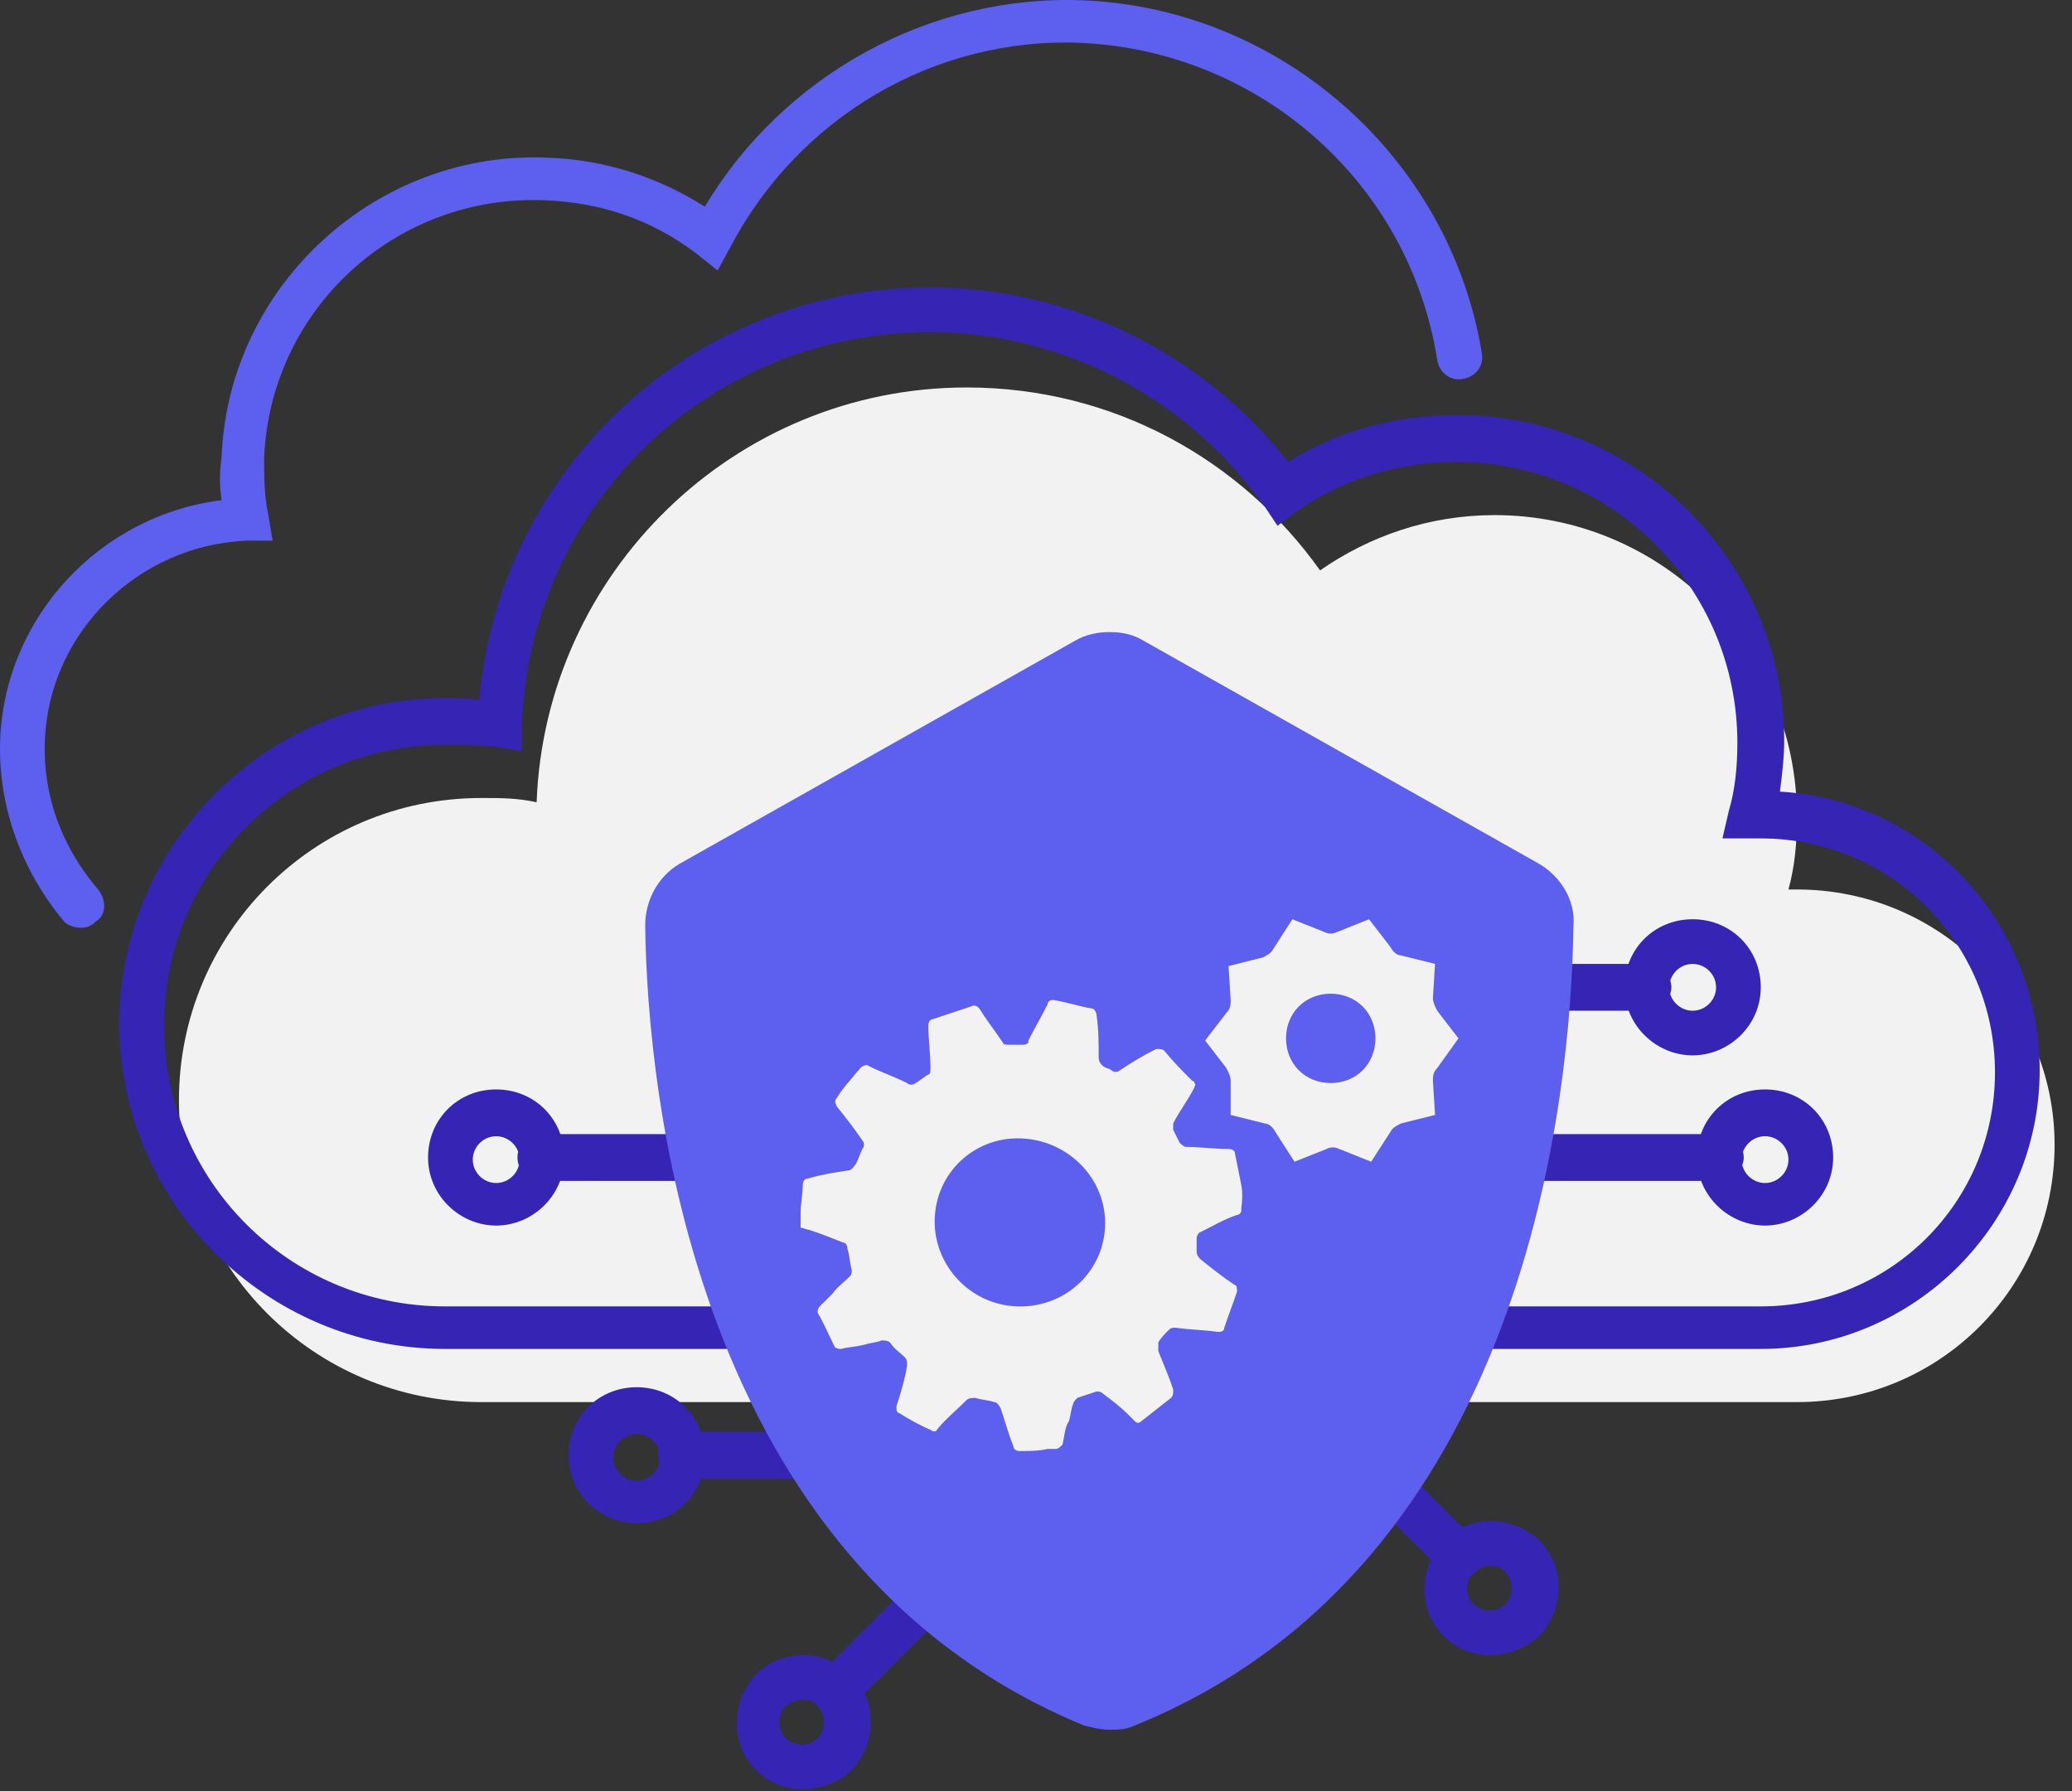
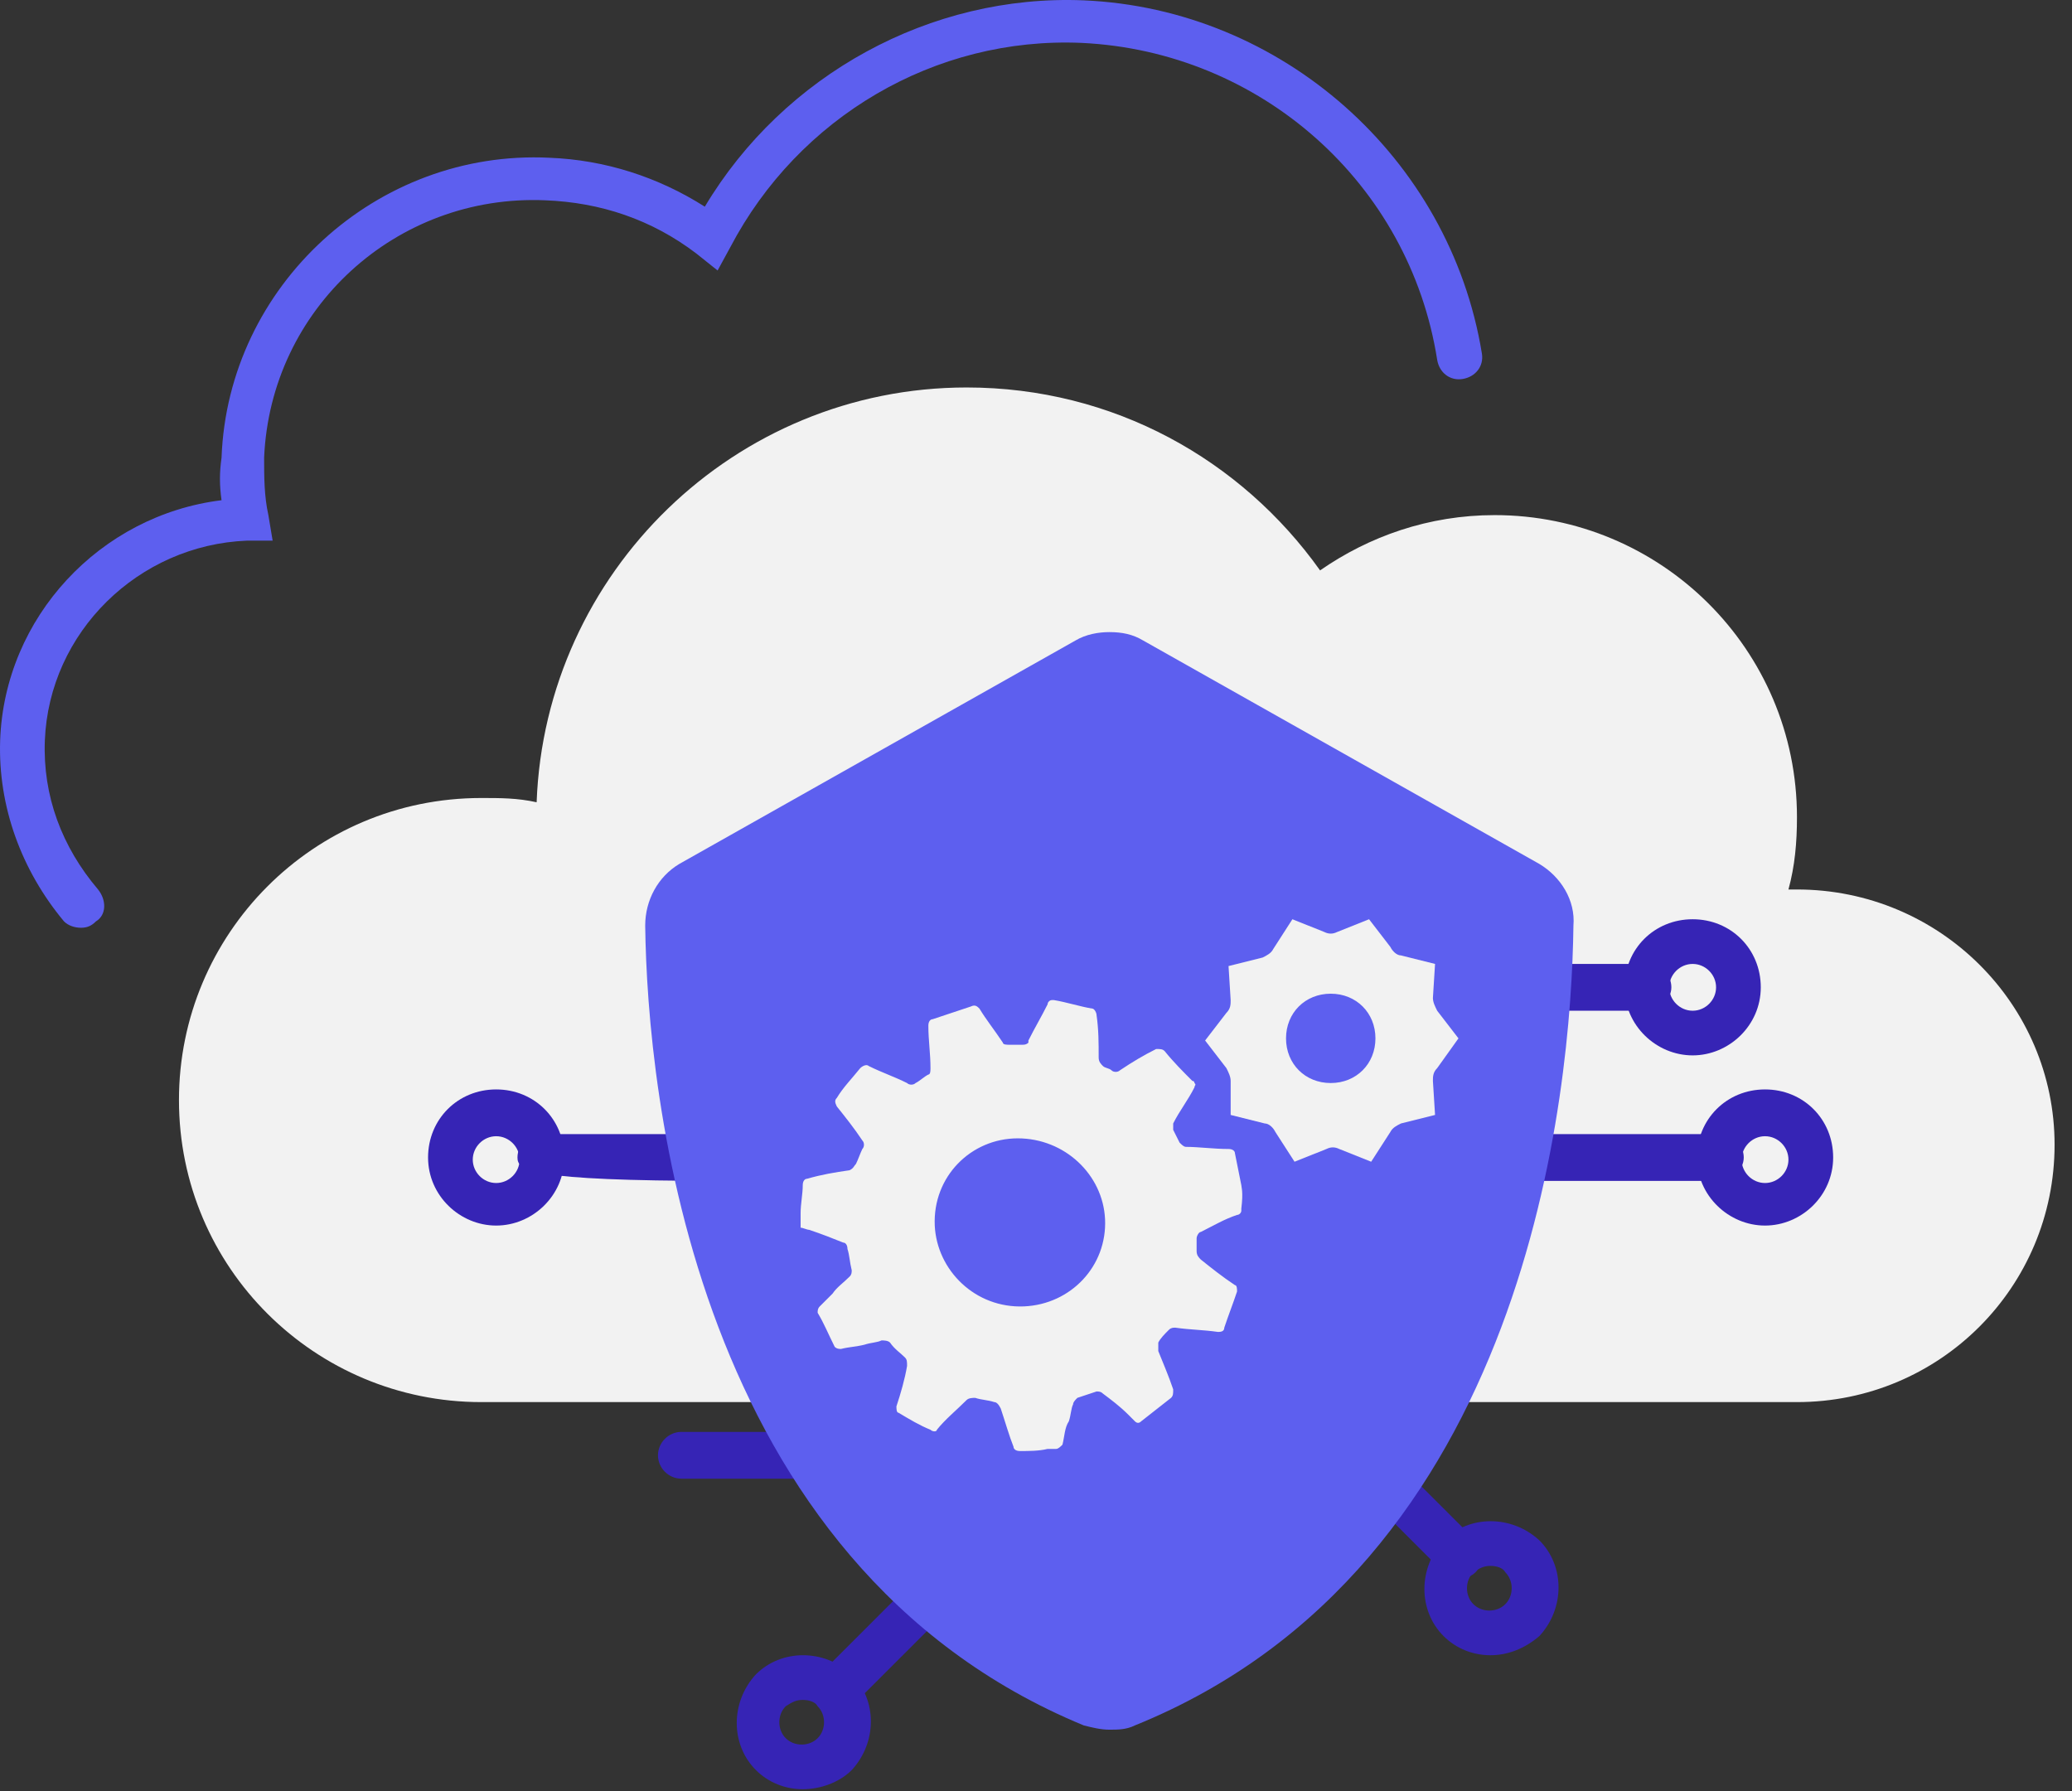
<svg xmlns="http://www.w3.org/2000/svg" width="118" height="102" viewBox="0 0 118 102" fill="none">
  <rect x="0" y="0" width="118" height="102" fill="#333333" stroke="none" />
  <path d="M102.337 50.657C102.216 50.657 101.973 50.657 101.852 50.657C102.216 49.324 102.337 47.991 102.337 46.538C102.337 36.968 94.578 29.336 85.121 29.336C81.362 29.336 77.967 30.547 75.178 32.485C70.692 26.186 63.418 22.067 55.052 22.067C41.837 22.067 31.046 32.607 30.561 45.69C29.47 45.447 28.5 45.447 27.409 45.447C17.83 45.447 10.192 53.2 10.192 62.649C10.192 72.219 17.952 79.851 27.409 79.851H102.337C110.46 79.851 117.008 73.31 117.008 65.193C117.008 57.198 110.46 50.657 102.337 50.657Z" fill="#F2F2F2" />
-   <path d="M55.901 58.046C55.658 58.046 55.537 58.046 55.295 58.046C54.567 58.046 54.082 57.441 54.082 56.714C54.082 55.987 54.688 55.502 55.416 55.502C61.963 55.745 67.54 50.657 67.904 44.115V43.994L69.238 43.873H70.571V44.115C70.086 51.868 63.66 58.046 55.901 58.046Z" fill="#3624B5" />
  <path d="M4.615 52.837C4.251 52.837 3.887 52.716 3.645 52.474C1.22 49.566 -0.114 45.932 0.008 42.177C0.25 35.151 5.706 29.336 12.617 28.488C12.496 27.64 12.496 26.913 12.617 26.065C12.981 16.253 21.468 8.5 31.288 8.984C34.441 9.106 37.472 10.075 40.139 11.771C44.625 4.26 52.991 -0.343 61.721 0.02C72.996 0.505 82.574 8.984 84.393 20.129C84.514 20.856 84.029 21.462 83.302 21.583C82.574 21.704 81.968 21.22 81.847 20.493C80.271 10.438 71.784 2.927 61.599 2.443C53.233 2.079 45.474 6.683 41.594 14.072L40.867 15.405L39.654 14.436C37.108 12.498 34.198 11.528 31.046 11.407C22.559 11.044 15.405 17.585 15.042 26.065C15.042 27.155 15.042 28.246 15.284 29.336L15.527 30.79H14.072C7.888 31.032 2.796 35.999 2.554 42.177C2.432 45.327 3.524 48.234 5.585 50.657C6.07 51.262 6.07 52.11 5.464 52.474C5.221 52.716 4.979 52.837 4.615 52.837Z" fill="#5D5FEF" />
-   <path d="M100.276 76.823H25.348C15.163 76.823 6.797 68.464 6.797 58.288C6.797 48.113 15.163 39.754 25.348 39.754C25.954 39.754 26.681 39.754 27.287 39.875C28.5 26.55 39.533 16.374 52.991 16.374C60.993 16.374 68.51 20.129 73.36 26.308C76.27 24.49 79.543 23.642 83.059 23.642C93.244 23.642 101.61 32.001 101.61 42.177C101.61 43.146 101.488 44.115 101.367 45.084C109.612 45.569 116.159 52.474 116.159 60.954C116.159 69.676 109.006 76.823 100.276 76.823ZM25.348 42.419C16.497 42.419 9.343 49.566 9.343 58.41C9.343 67.253 16.497 74.4 25.348 74.4H100.276C107.672 74.4 113.613 68.464 113.613 61.075C113.613 53.685 107.672 47.749 100.276 47.749H98.094L98.457 46.175C98.821 44.963 98.942 43.631 98.942 42.298C98.942 33.455 91.789 26.308 82.938 26.308C79.665 26.308 76.391 27.277 73.724 29.215L72.754 29.942L72.026 28.852C67.662 22.673 60.508 18.918 52.991 18.918C40.382 18.918 30.197 28.73 29.712 41.329V42.783L28.257 42.54C27.287 42.419 26.317 42.419 25.348 42.419Z" fill="#3624B5" />
-   <path d="M40.988 67.253H30.803C30.076 67.253 29.47 66.647 29.47 65.92C29.47 65.194 30.076 64.588 30.803 64.588H40.988C41.715 64.588 42.322 65.194 42.322 65.92C42.322 66.647 41.715 67.253 40.988 67.253Z" fill="#3624B5" />
+   <path d="M40.988 67.253C30.076 67.253 29.47 66.647 29.47 65.92C29.47 65.194 30.076 64.588 30.803 64.588H40.988C41.715 64.588 42.322 65.194 42.322 65.92C42.322 66.647 41.715 67.253 40.988 67.253Z" fill="#3624B5" />
  <path d="M28.257 69.797C26.196 69.797 24.378 68.101 24.378 65.92C24.378 63.74 26.075 62.044 28.257 62.044C30.44 62.044 32.137 63.74 32.137 65.92C32.137 68.101 30.319 69.797 28.257 69.797ZM28.257 64.709C27.53 64.709 26.924 65.315 26.924 66.042C26.924 66.768 27.53 67.374 28.257 67.374C28.985 67.374 29.591 66.768 29.591 66.042C29.591 65.315 28.985 64.709 28.257 64.709Z" fill="#3624B5" />
  <path d="M93.85 57.562H83.666C82.938 57.562 82.332 56.956 82.332 56.229C82.332 55.502 82.938 54.897 83.666 54.897H93.85C94.578 54.897 95.184 55.502 95.184 56.229C95.184 56.956 94.456 57.562 93.85 57.562Z" fill="#3624B5" />
  <path d="M96.396 60.105C94.335 60.105 92.516 58.41 92.516 56.229C92.516 54.048 94.214 52.352 96.396 52.352C98.579 52.352 100.276 54.048 100.276 56.229C100.276 58.41 98.457 60.105 96.396 60.105ZM96.396 54.897C95.669 54.897 95.062 55.502 95.062 56.229C95.062 56.956 95.669 57.562 96.396 57.562C97.124 57.562 97.73 56.956 97.73 56.229C97.73 55.502 97.124 54.897 96.396 54.897Z" fill="#3624B5" />
  <path d="M97.972 67.253H87.788C87.06 67.253 86.454 66.647 86.454 65.92C86.454 65.194 87.06 64.588 87.788 64.588H97.972C98.7 64.588 99.306 65.194 99.306 65.92C99.306 66.647 98.579 67.253 97.972 67.253Z" fill="#3624B5" />
  <path d="M100.518 69.797C98.457 69.797 96.639 68.101 96.639 65.92C96.639 63.74 98.336 62.044 100.518 62.044C102.701 62.044 104.398 63.74 104.398 65.92C104.398 68.101 102.58 69.797 100.518 69.797ZM100.518 64.709C99.791 64.709 99.185 65.315 99.185 66.042C99.185 66.768 99.791 67.374 100.518 67.374C101.246 67.374 101.852 66.768 101.852 66.042C101.852 65.315 101.246 64.709 100.518 64.709Z" fill="#3624B5" />
  <path d="M48.99 84.213H38.806C38.078 84.213 37.472 83.607 37.472 82.88C37.472 82.154 38.078 81.548 38.806 81.548H48.99C49.718 81.548 50.324 82.154 50.324 82.88C50.324 83.607 49.718 84.213 48.99 84.213Z" fill="#3624B5" />
-   <path d="M36.259 86.757C34.198 86.757 32.38 85.061 32.38 82.88C32.38 80.7 34.077 79.004 36.259 79.004C38.442 79.004 40.139 80.7 40.139 82.88C40.139 85.061 38.442 86.757 36.259 86.757ZM36.259 81.669C35.532 81.669 34.926 82.275 34.926 83.001C34.926 83.728 35.532 84.334 36.259 84.334C36.987 84.334 37.593 83.728 37.593 83.001C37.593 82.275 36.987 81.669 36.259 81.669Z" fill="#3624B5" />
  <path d="M83.059 89.906C82.696 89.906 82.453 89.785 82.211 89.543L75.057 82.395C74.572 81.911 74.572 81.063 75.057 80.578C75.542 80.094 76.391 80.094 76.876 80.578L84.029 87.725C84.514 88.21 84.514 89.058 84.029 89.543C83.787 89.785 83.423 89.906 83.059 89.906Z" fill="#3624B5" />
  <path d="M84.878 94.267C83.908 94.267 82.938 93.903 82.211 93.176C80.756 91.723 80.756 89.3 82.211 87.725C83.666 86.271 86.091 86.271 87.667 87.725C89.122 89.179 89.122 91.602 87.667 93.176C86.818 93.903 85.848 94.267 84.878 94.267ZM84.878 89.179C84.514 89.179 84.272 89.3 83.908 89.542C83.423 90.027 83.423 90.875 83.908 91.359C84.393 91.844 85.242 91.844 85.727 91.359C86.212 90.875 86.212 90.027 85.727 89.542C85.606 89.3 85.242 89.179 84.878 89.179Z" fill="#3624B5" />
  <path d="M47.535 97.538C47.171 97.538 46.929 97.417 46.686 97.174C46.201 96.69 46.201 95.842 46.686 95.357L53.84 88.21C54.325 87.725 55.173 87.725 55.658 88.21C56.143 88.695 56.143 89.543 55.658 90.027L48.505 97.174C48.263 97.417 47.899 97.538 47.535 97.538Z" fill="#3624B5" />
  <path d="M45.716 101.898C44.746 101.898 43.776 101.535 43.049 100.808C41.594 99.355 41.594 96.932 43.049 95.357C44.504 93.903 46.929 93.903 48.505 95.357C49.96 96.811 49.96 99.233 48.505 100.808C47.778 101.535 46.686 101.898 45.716 101.898ZM45.716 96.811C45.353 96.811 45.11 96.932 44.746 97.174C44.261 97.659 44.261 98.507 44.746 98.991C45.231 99.476 46.08 99.476 46.565 98.991C47.05 98.507 47.05 97.659 46.565 97.174C46.444 96.932 46.08 96.811 45.716 96.811Z" fill="#3624B5" />
  <path d="M63.175 35.999C63.903 35.999 64.509 36.12 65.115 36.484L87.667 49.203C88.879 49.93 89.728 51.263 89.607 52.716C89.485 62.165 87.06 89.18 64.63 98.265C64.145 98.507 63.66 98.507 63.175 98.507C62.691 98.507 62.206 98.386 61.721 98.265C39.412 89.058 36.866 62.165 36.744 52.716C36.744 51.263 37.472 49.93 38.684 49.203L61.236 36.484C61.842 36.12 62.569 35.999 63.175 35.999Z" fill="#5D5FEF" />
  <path d="M58.326 74.4C55.537 74.521 53.355 72.341 53.234 69.797C53.112 67.011 55.295 64.83 57.962 64.83C60.629 64.83 62.812 66.89 62.933 69.433C63.054 72.099 60.993 74.279 58.326 74.4ZM70.693 67.495C70.571 66.889 70.45 66.284 70.329 65.678C70.329 65.557 70.208 65.436 69.965 65.436C69.117 65.436 68.268 65.315 67.54 65.315C67.419 65.315 67.298 65.194 67.177 65.072C67.055 64.83 66.934 64.588 66.813 64.346C66.813 64.225 66.813 64.103 66.813 63.982C67.177 63.255 67.662 62.65 68.025 61.923C68.025 61.802 68.147 61.802 68.025 61.681C68.025 61.681 68.025 61.559 67.904 61.559C67.419 61.075 66.813 60.469 66.328 59.863C66.207 59.742 66.085 59.742 65.843 59.742C65.115 60.106 64.509 60.469 63.782 60.954C63.66 61.075 63.418 61.075 63.297 60.954C63.175 60.833 62.933 60.833 62.812 60.711C62.691 60.59 62.569 60.469 62.569 60.227C62.569 59.379 62.569 58.652 62.448 57.804C62.448 57.683 62.327 57.441 62.206 57.441C61.478 57.319 60.751 57.077 60.023 56.956H59.902C59.781 56.956 59.66 57.077 59.66 57.198C59.296 57.925 58.932 58.531 58.568 59.258V59.379C58.447 59.5 58.326 59.5 58.205 59.5C57.962 59.5 57.72 59.5 57.477 59.5C57.356 59.5 57.113 59.5 57.113 59.379C56.628 58.652 56.143 58.046 55.78 57.441C55.658 57.319 55.537 57.198 55.295 57.319C54.567 57.562 53.84 57.804 53.112 58.046C52.991 58.046 52.87 58.167 52.87 58.41C52.87 59.258 52.991 59.985 52.991 60.833C52.991 60.954 52.991 61.196 52.87 61.196C52.627 61.317 52.385 61.559 52.142 61.681C52.021 61.802 51.779 61.802 51.657 61.681C50.93 61.317 50.203 61.075 49.475 60.711C49.354 60.59 49.111 60.711 48.99 60.833C48.505 61.438 48.02 61.923 47.656 62.529C47.535 62.65 47.535 62.771 47.656 63.013C48.141 63.619 48.626 64.225 49.111 64.951C49.233 65.072 49.233 65.315 49.111 65.436C48.99 65.678 48.869 66.042 48.748 66.284C48.626 66.405 48.626 66.526 48.384 66.647C47.535 66.768 46.808 66.889 45.959 67.132C45.838 67.132 45.717 67.253 45.717 67.495C45.717 67.98 45.595 68.585 45.595 69.07C45.595 69.191 45.595 69.433 45.595 69.555V69.676V69.918C45.717 69.918 45.959 70.039 46.08 70.039C46.808 70.281 47.414 70.524 48.02 70.766C48.141 70.766 48.263 70.887 48.263 71.129C48.384 71.493 48.384 71.856 48.505 72.341C48.505 72.462 48.505 72.583 48.384 72.704C48.02 73.068 47.656 73.31 47.414 73.673C47.171 73.916 46.929 74.158 46.686 74.4C46.565 74.521 46.565 74.642 46.565 74.764C46.929 75.369 47.171 75.975 47.535 76.702C47.656 76.823 47.778 76.823 47.899 76.823C48.384 76.702 48.748 76.702 49.233 76.581C49.596 76.46 49.96 76.46 50.203 76.338C50.324 76.338 50.566 76.338 50.687 76.46C50.93 76.823 51.294 77.065 51.536 77.308C51.657 77.429 51.657 77.55 51.657 77.792C51.536 78.519 51.294 79.367 51.051 80.094C51.051 80.215 51.051 80.457 51.172 80.457C51.779 80.821 52.385 81.184 52.991 81.426C53.112 81.547 53.355 81.547 53.355 81.426C53.84 80.821 54.446 80.336 55.052 79.73C55.173 79.609 55.416 79.609 55.537 79.609C55.901 79.73 56.265 79.73 56.628 79.852C56.75 79.852 56.871 79.973 56.992 80.215C57.235 80.942 57.477 81.79 57.72 82.395C57.72 82.517 57.841 82.638 58.083 82.638C58.568 82.638 59.175 82.638 59.66 82.517C59.781 82.517 60.023 82.517 60.144 82.517C60.266 82.517 60.387 82.395 60.508 82.274C60.629 81.79 60.629 81.305 60.872 80.942C60.993 80.578 60.993 80.215 61.114 79.973C61.114 79.852 61.236 79.73 61.357 79.609C61.721 79.488 62.084 79.367 62.448 79.246C62.569 79.246 62.691 79.246 62.812 79.367C63.297 79.73 63.782 80.094 64.267 80.578C64.388 80.7 64.509 80.821 64.63 80.942C64.752 81.063 64.873 81.063 64.994 80.942C65.6 80.457 66.085 80.094 66.692 79.609C66.813 79.488 66.813 79.367 66.813 79.125C66.57 78.398 66.207 77.55 65.964 76.944C65.964 76.823 65.964 76.702 65.964 76.581V76.46C66.085 76.217 66.328 75.975 66.57 75.733C66.692 75.612 66.813 75.612 66.934 75.612C67.783 75.733 68.51 75.733 69.359 75.854C69.48 75.854 69.723 75.854 69.723 75.612C69.965 74.885 70.208 74.279 70.45 73.552C70.45 73.431 70.45 73.189 70.329 73.189C69.601 72.704 68.995 72.22 68.389 71.735C68.268 71.614 68.147 71.493 68.147 71.251C68.147 71.008 68.147 70.766 68.147 70.524C68.147 70.403 68.268 70.16 68.389 70.16C69.117 69.797 69.723 69.433 70.45 69.191C70.571 69.191 70.693 69.07 70.693 68.949V68.828C70.814 67.859 70.693 67.616 70.693 67.495Z" fill="#F2F2F2" />
  <path d="M83.059 59.136L81.847 57.562C81.726 57.319 81.604 57.077 81.604 56.835L81.726 54.897L79.786 54.412C79.543 54.412 79.301 54.17 79.18 53.927L77.967 52.352L76.148 53.079C75.906 53.2 75.663 53.2 75.421 53.079L73.602 52.352L72.511 54.048C72.39 54.291 72.147 54.412 71.905 54.533L69.965 55.018L70.086 56.956C70.086 57.198 70.086 57.44 69.844 57.683L68.631 59.258L69.844 60.832C69.965 61.075 70.086 61.317 70.086 61.559V63.497L72.026 63.982C72.269 63.982 72.511 64.224 72.632 64.467L73.724 66.162L75.542 65.436C75.785 65.314 76.027 65.314 76.27 65.436L78.088 66.162L79.18 64.467C79.301 64.224 79.543 64.103 79.786 63.982L81.726 63.497L81.604 61.559C81.604 61.317 81.604 61.075 81.847 60.832L83.059 59.136ZM75.785 61.68C74.33 61.68 73.239 60.59 73.239 59.136C73.239 57.683 74.33 56.592 75.785 56.592C77.24 56.592 78.331 57.683 78.331 59.136C78.331 60.59 77.24 61.68 75.785 61.68Z" fill="#F2F2F2" />
</svg>